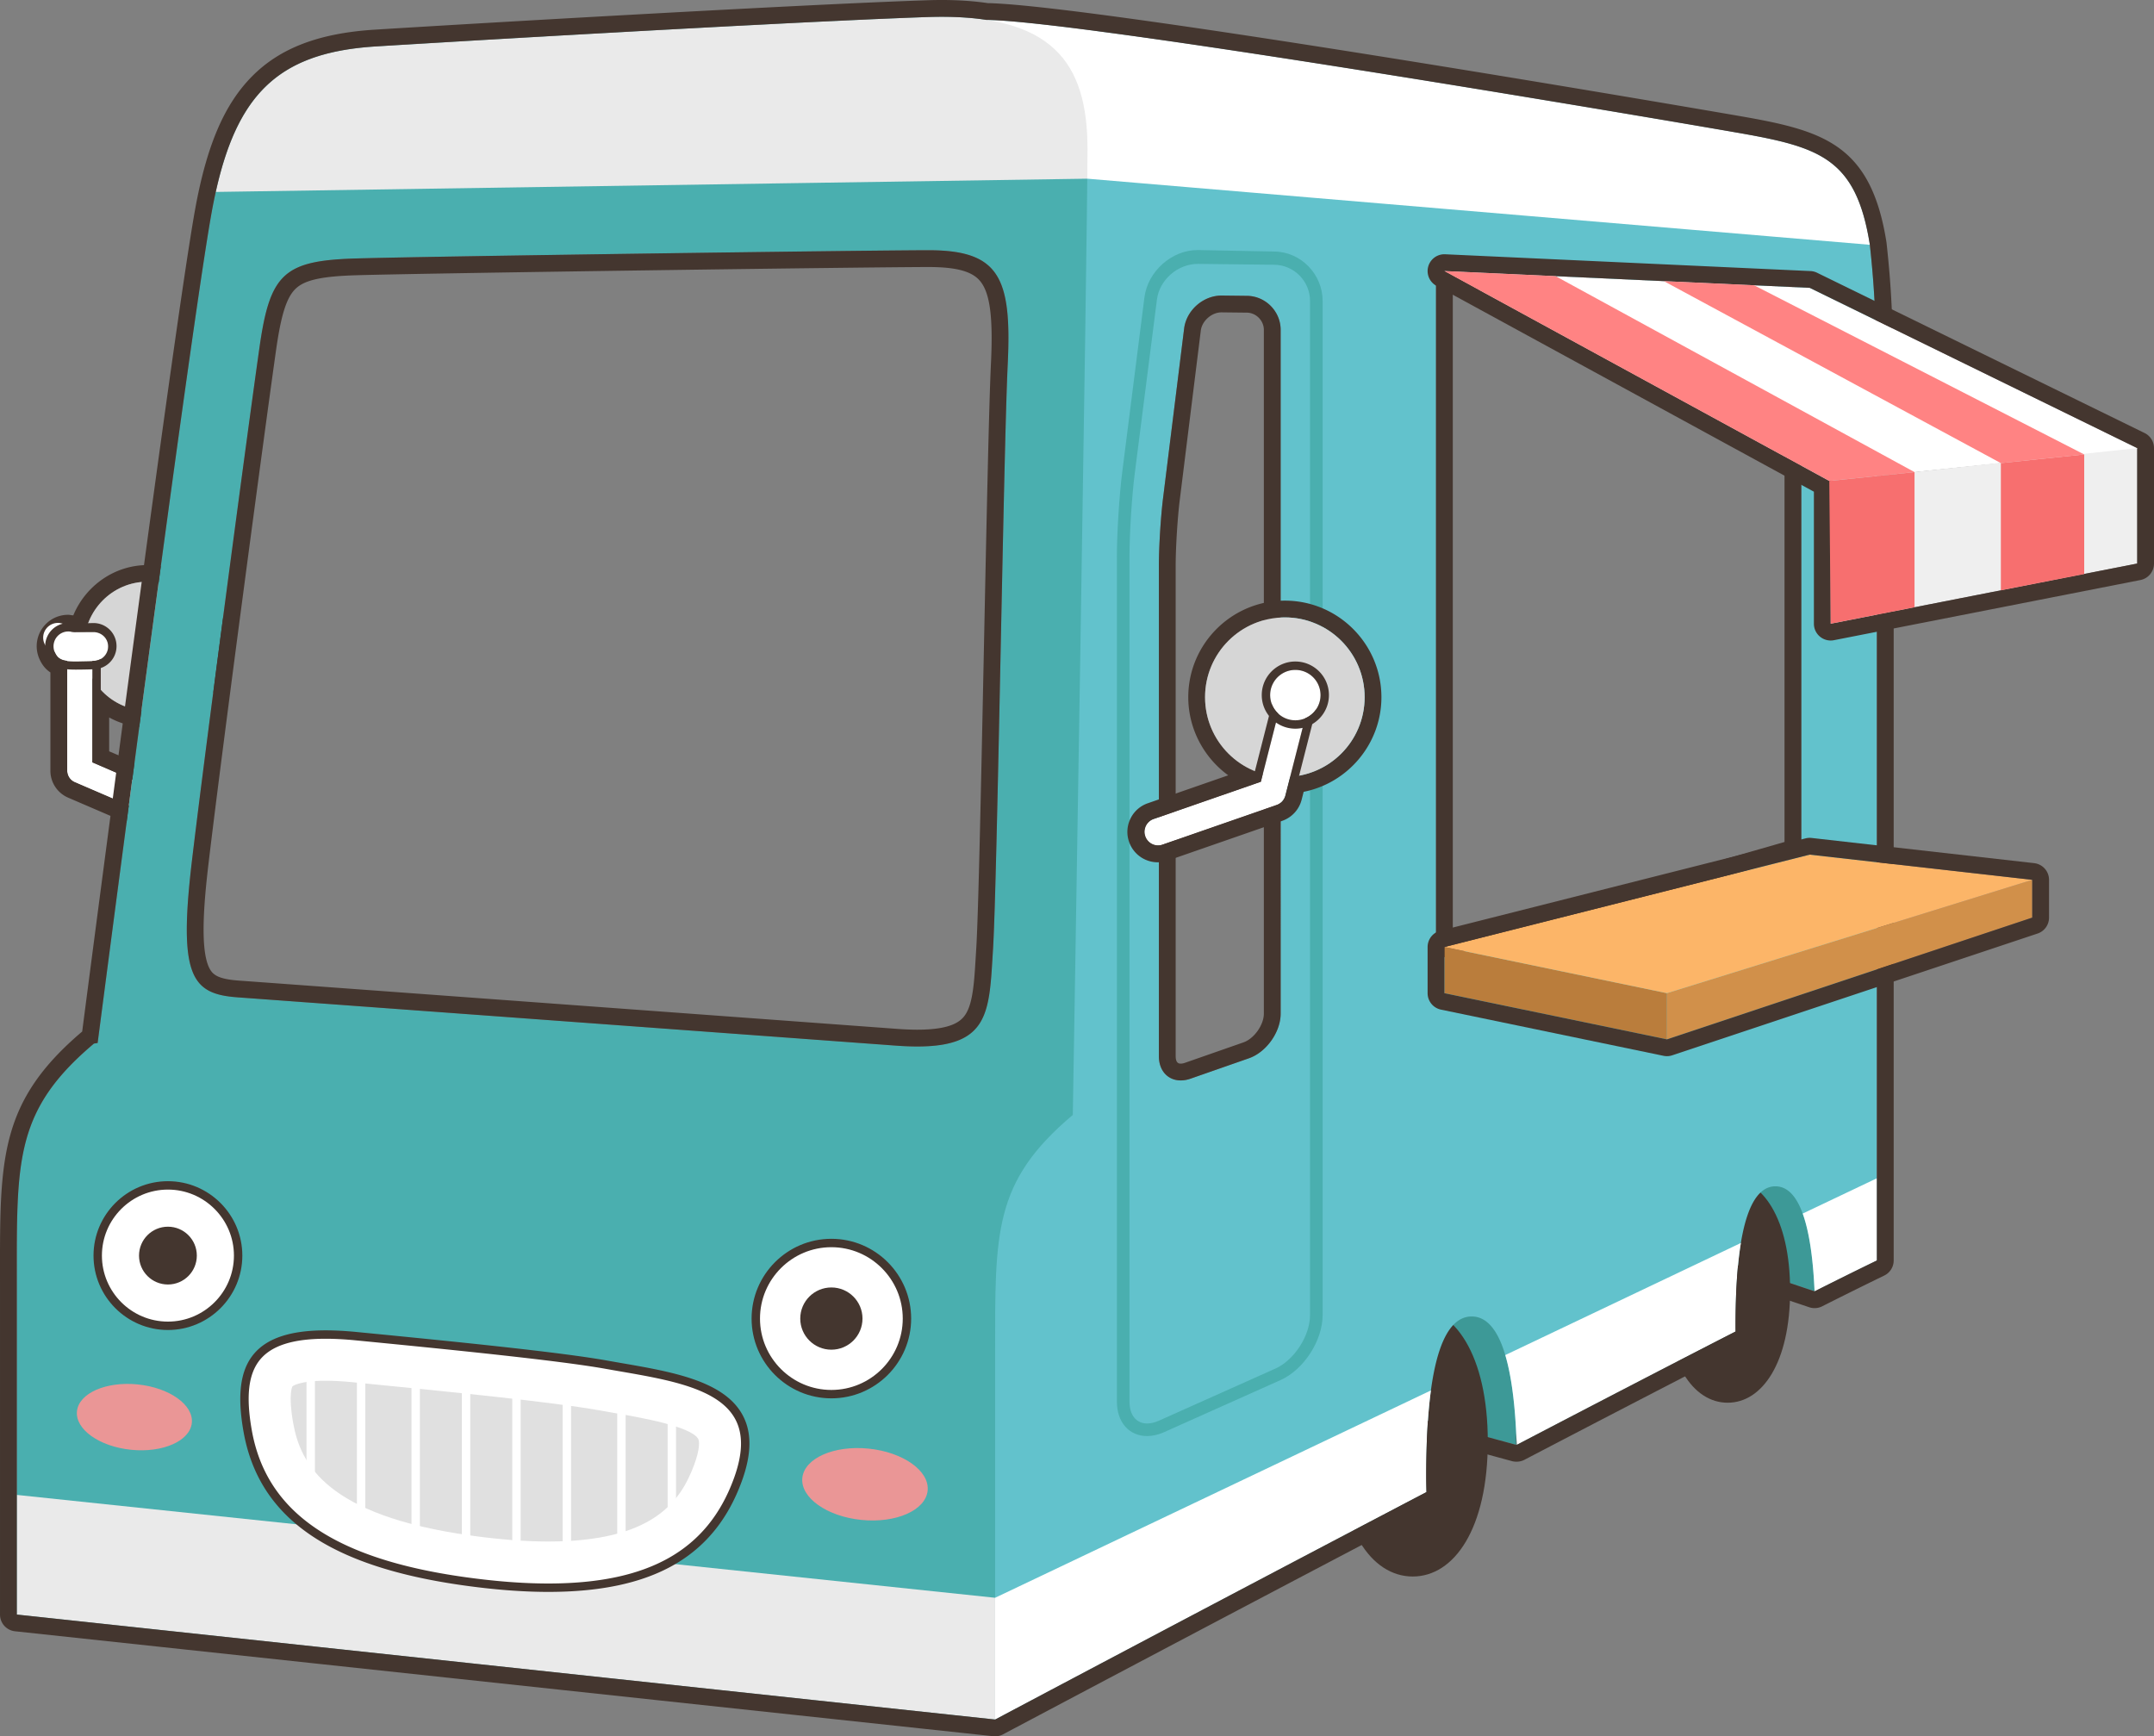
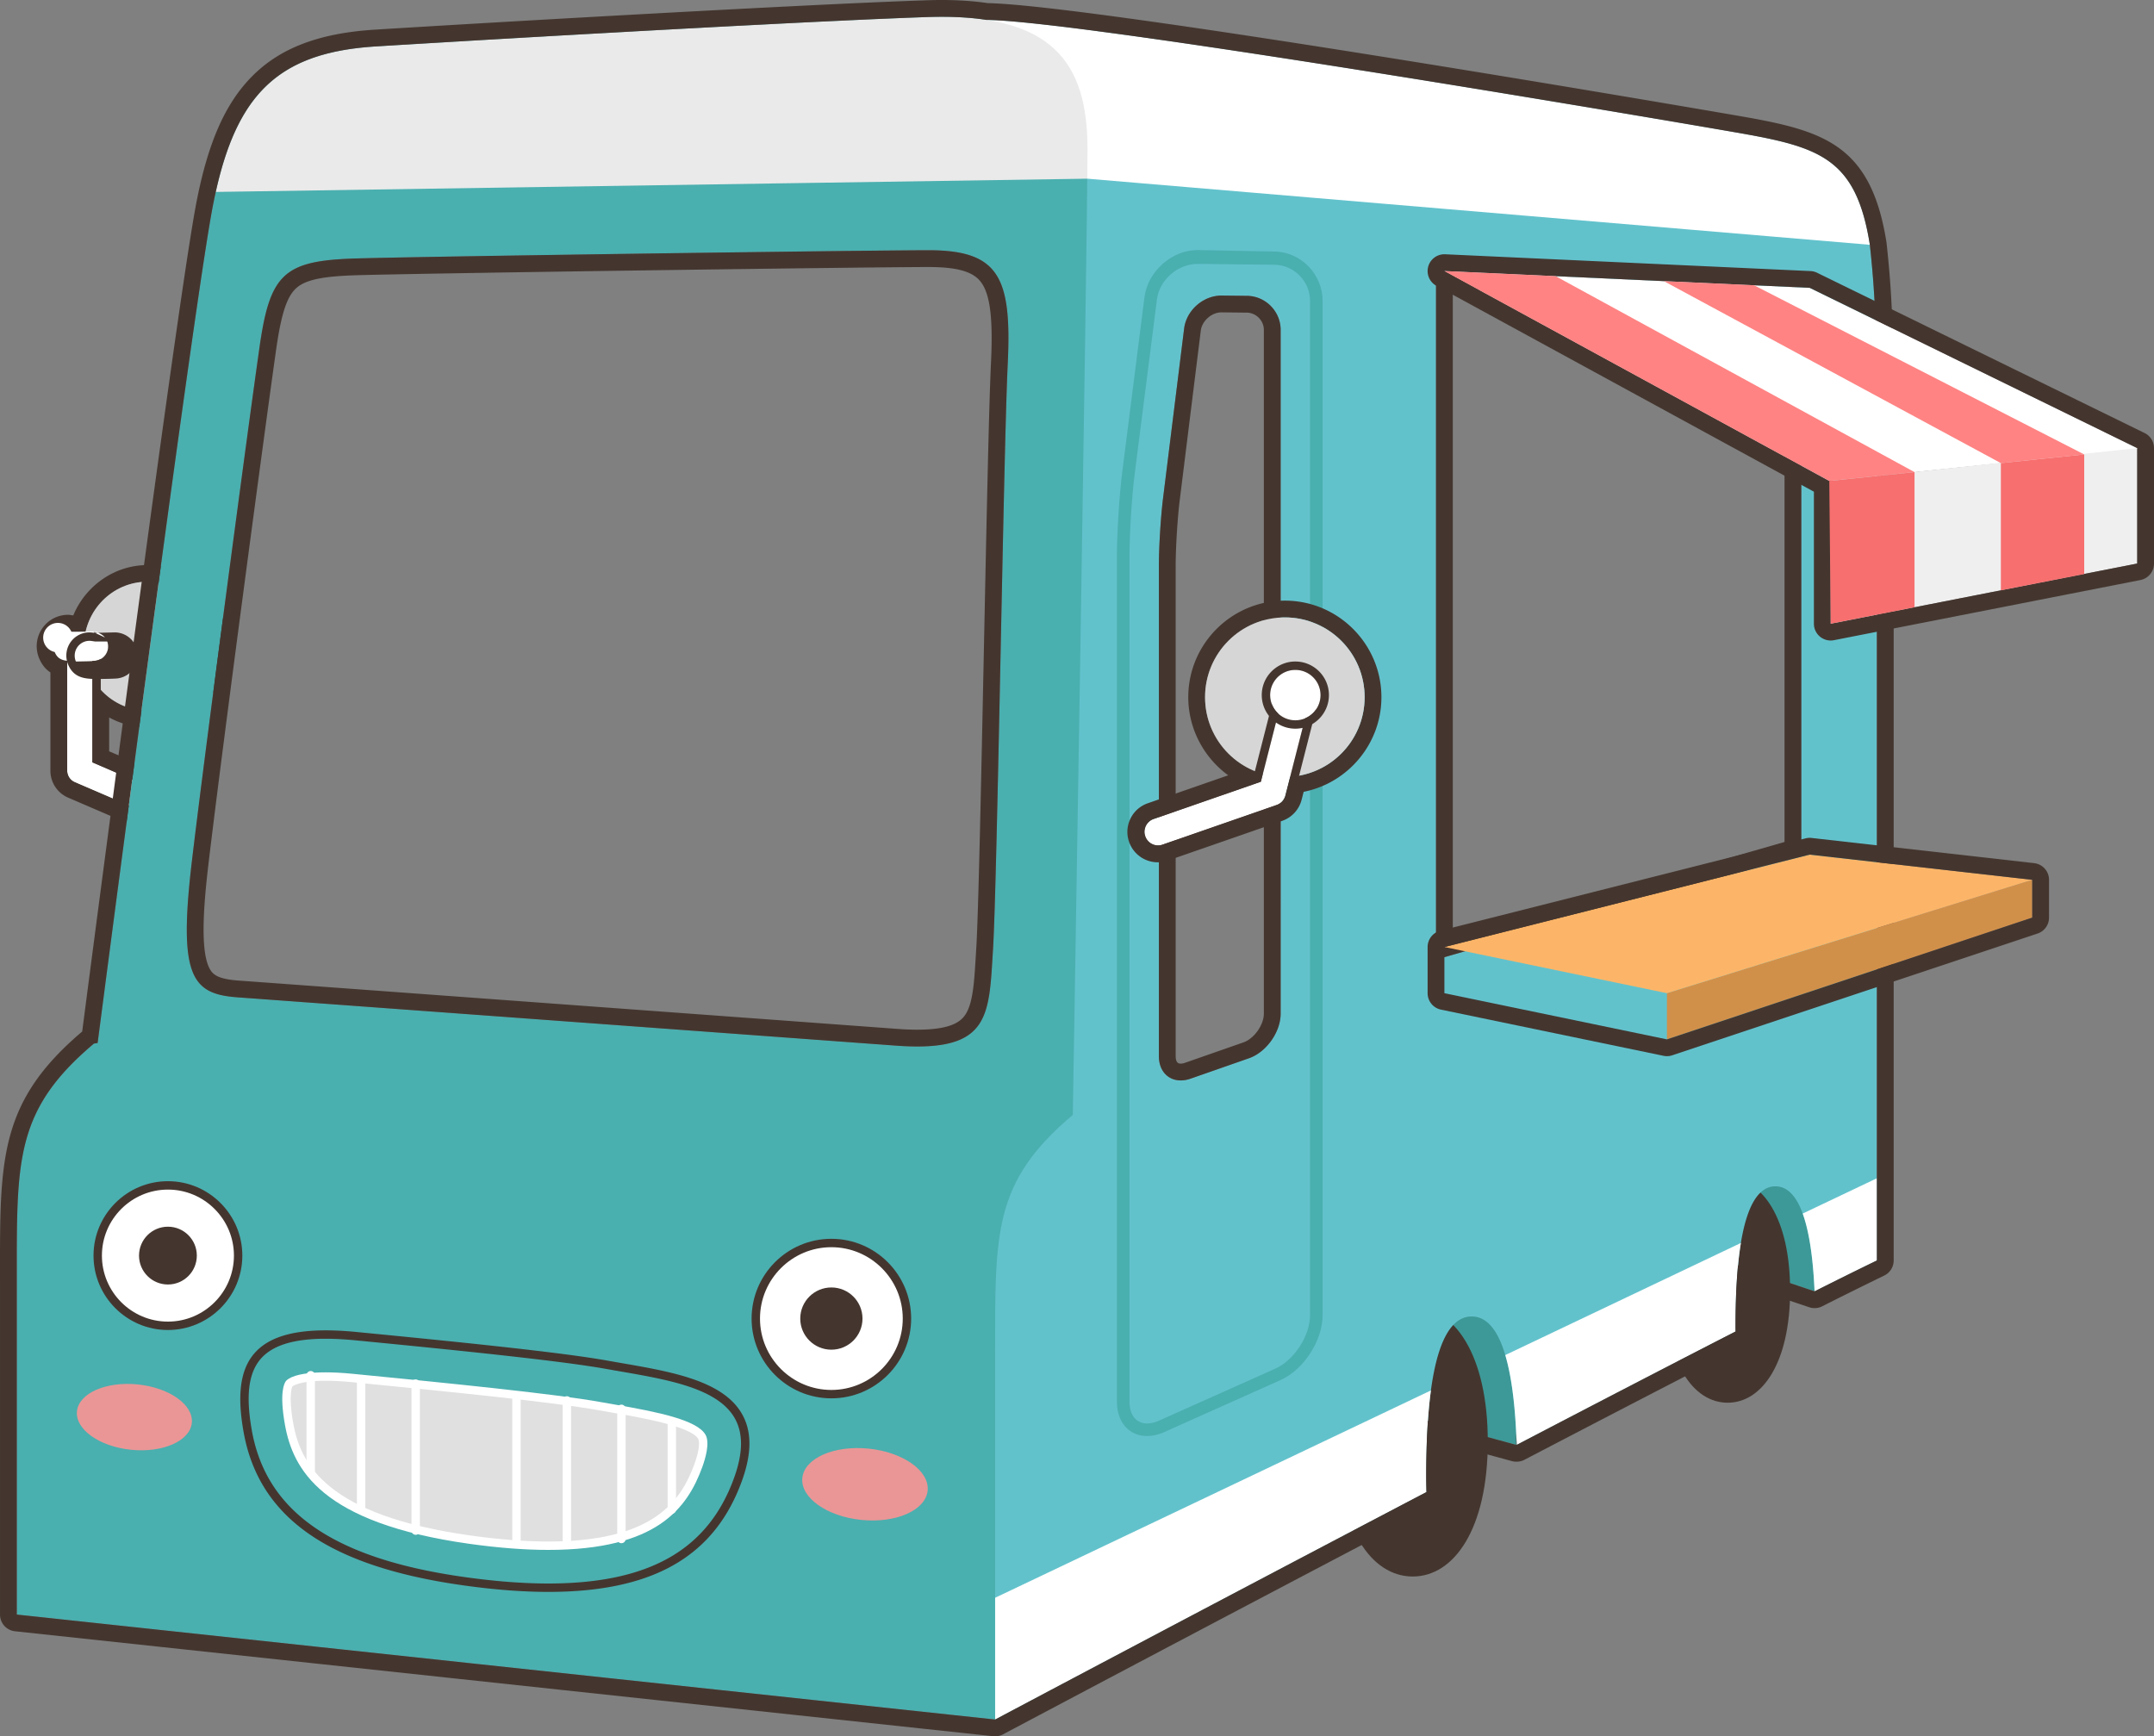
<svg xmlns="http://www.w3.org/2000/svg" width="513.002" height="413.557">
  <rect width="100%" height="100%" fill="#808080" stroke="none" />
  <path fill="#44362F" d="M35.114 138.557c8.346 0 15.112 6.868 15.112 15.339s-6.766 15.339-15.112 15.339c-5.617 0-10.507-3.117-13.112-7.733v20.08l13.292 5.719a3 3 0 1 1-2.371 5.511l-15.106-6.5a3 3 0 0 1-1.814-2.756v-26c0-.056.013-.107.017-.162-1.54-.184-2.382-.706-2.983-2.1a3.52 3.52 0 0 1 .739-3.871 3.49 3.49 0 0 1 3.233-.945c.214.007.471.01.765.01.686 0 1.578-.017 2.627-.043 1.543-6.807 7.537-11.888 14.713-11.888m0-3.965c-7.875 0-14.746 4.965-17.651 11.965h-.054c-.381 0-.769-.125-1.155-.125-2.008 0-3.894.764-5.311 2.184a7.459 7.459 0 0 0-1.58 8.275c.619 1.434 1.492 2.513 2.639 3.267v23.4c0 2.8 1.662 5.324 4.234 6.43l15.106 6.5a6.996 6.996 0 0 0 9.197-3.663c1.525-3.544-.118-7.67-3.663-9.196l-10.874-4.679v-8.067a18.88 18.88 0 0 0 9.112 2.354c10.538 0 19.112-8.658 19.112-19.322s-8.574-19.323-19.112-19.323z" />
  <ellipse fill="#D6D6D6" cx="35.114" cy="153.896" rx="15.112" ry="15.339" />
  <path fill="#FFF" d="M34.107 193.058c-.396 0-.798-.079-1.184-.245l-15.106-6.5a3 3 0 0 1-1.814-2.756v-26a3 3 0 1 1 6 0v24.025l13.292 5.719a3 3 0 0 1-1.188 5.757z" />
  <path fill="#44362F" d="M19.002 154.557a3 3 0 0 1 3 3v24.025l13.292 5.719a3 3 0 1 1-2.371 5.511l-15.106-6.5a3 3 0 0 1-1.814-2.756v-26a2.998 2.998 0 0 1 2.999-2.999m0-2c-2.757 0-5 2.243-5 5v26c0 2 1.187 3.803 3.024 4.593l15.106 6.5a4.997 4.997 0 0 0 6.569-2.617 5.006 5.006 0 0 0-2.616-6.569l-12.083-5.199v-22.708c0-2.757-2.243-5-5-5z" />
  <path fill="#FFF" d="M18.083 157.49c-2.953 0-4.219-.273-5.048-2.194a3.506 3.506 0 1 1 3.972-4.817c.972.031 2.801-.014 5.145-.081a3.51 3.51 0 0 1 3.598 3.399 3.5 3.5 0 0 1-3.399 3.598s-.754.05-2.519.077c-.641.009-1.222.018-1.749.018z" />
-   <path fill="#44362F" d="M22.242 150.557c1.885 0 3.455 1.417 3.509 3.32.055 1.932-1.466 3.503-3.399 3.558 0 0-.754.064-2.519.09-.642.01-1.223.032-1.75.032h-.008c-2.948 0-4.212-.309-5.041-2.228a3.548 3.548 0 0 1 .739-3.888 3.5 3.5 0 0 1 2.48-1.036c.253 0 .505.023.753.078.215.007.473.087.77.087 1.039 0 2.551-.013 4.375-.013h-.15m.241-2.16l-.14.001c-1.947.056-3.346.09-4.325.09-.203 0-.387-.001-.549-.005a5.572 5.572 0 0 0-.974-.086 5.47 5.47 0 0 0-3.896 1.614 5.555 5.555 0 0 0-1.159 6.078c1.357 3.145 3.917 3.401 6.876 3.401.544 0 1.135-.008 1.788-.018 1.596-.024 2.4-.068 2.582-.079a5.463 5.463 0 0 0 3.805-1.72 5.463 5.463 0 0 0 1.499-3.934 5.476 5.476 0 0 0-5.507-5.342z" />
+   <path fill="#44362F" d="M22.242 150.557c1.885 0 3.455 1.417 3.509 3.32.055 1.932-1.466 3.503-3.399 3.558 0 0-.754.064-2.519.09-.642.01-1.223.032-1.75.032h-.008a3.548 3.548 0 0 1 .739-3.888 3.5 3.5 0 0 1 2.48-1.036c.253 0 .505.023.753.078.215.007.473.087.77.087 1.039 0 2.551-.013 4.375-.013h-.15m.241-2.16l-.14.001c-1.947.056-3.346.09-4.325.09-.203 0-.387-.001-.549-.005a5.572 5.572 0 0 0-.974-.086 5.47 5.47 0 0 0-3.896 1.614 5.555 5.555 0 0 0-1.159 6.078c1.357 3.145 3.917 3.401 6.876 3.401.544 0 1.135-.008 1.788-.018 1.596-.024 2.4-.068 2.582-.079a5.463 5.463 0 0 0 3.805-1.72 5.463 5.463 0 0 0 1.499-3.934 5.476 5.476 0 0 0-5.507-5.342z" />
  <g>
    <path fill="#3D9997" d="M361.11 344.141l-27.829-7.584 6.388-35h21.333zM432.162 307.569l-22.827-7.678 2.667-28.334 14.334-5.666 12.166 14.749z" />
    <path fill="#44362F" d="M354.336 343.37c0 20.714-8 32.121-17.872 32.121-9.873 0-17.873-11.407-17.873-32.121 0-20.713 8-32.121 17.873-32.121 9.872 0 17.872 11.408 17.872 32.121zM426.336 307.37c0 17.237-6.657 26.729-14.872 26.729-8.216 0-14.873-9.492-14.873-26.729 0-17.236 6.657-26.729 14.873-26.729 8.215-.001 14.872 9.492 14.872 26.729z" />
    <path fill="#62C2CC" d="M445.329 58.304c-3.279-20.713-11.948-23.29-31.827-26.747-23-4-155.5-26.5-178.529-26.816l12.529 51.816 1 183.728-24.5 26.489 13 142.783s50.141-26.619 102.725-54.175a133.077 133.077 0 0 1-.058-3.92c0-28.937 4.85-37.905 10.833-37.905 5.445 0 9.95 7.435 10.717 30.584 18.6-9.709 36.686-19.094 52.127-27.005-.005-.445-.01-.891-.01-1.34 0-25.374 4.253-33.239 9.5-33.239 4.63 0 8.483 6.134 9.326 25.012a1083.29 1083.29 0 0 1 14.84-7.354V99.807c0-21.458-.498-30.685-1.673-41.503zM305.002 241.419c0 4.4-3.398 9.188-7.553 10.638l-13.895 4.854c-4.154 1.45-7.553-.962-7.553-5.362V134.682c0-4.4.443-11.573.985-15.939l5.029-40.497c.542-4.366 4.585-7.898 8.985-7.848l6 .068c4.4.05 8 3.691 8 8.091v162.862zm124-37.862l-87 25v-164l87 4v135z" />
    <g fill="#FFF">
      <path d="M237.002 409.557s50.141-26.619 102.725-54.175a133.077 133.077 0 0 1-.058-3.92c0-8.333.404-15.003 1.12-20.286l-103.787 49.381-2.196 4.884 2.196 24.116zM358.499 322.75c1.424 4.789 2.399 11.713 2.72 21.392 18.6-9.709 36.686-19.094 52.127-27.005-.005-.445-.01-.891-.01-1.34 0-8.379.466-14.838 1.276-19.745l-56.113 26.698zM447.002 280.64l-17.67 8.407c1.43 3.935 2.445 9.894 2.83 18.521a1083.29 1083.29 0 0 1 14.84-7.354V280.64z" />
    </g>
    <path fill="#4AAFAF" d="M220.951 4.057c-29.949 1-107.449 5.5-131.449 7s-34 12-39 39-27.25 198.362-27.25 198.362l-.875.138c-19 16-18.375 28-18.375 57v79l233 25v-87c0-29-.5-41 18.5-57 0 0 3.5-209.5 3.5-230s-8.103-32.5-38.051-31.5zm19.051 82.704c-1 20.796-2.5 123.296-3.5 139.296s-.555 24.623-23 23c0 0-148.73-10.928-156.788-11.5-10.984-.78-14.303-4.759-11.007-32.5s13.61-104.932 16.11-122.432 5.827-20.567 23.006-21.067S203.95 59.643 220.95 59.6s20.052 6.365 19.052 27.161z" />
-     <path fill="#EAEAEA" d="M4.002 384.557l233 25v-29l-233-24.5v28.5z" />
    <path fill="#FFF" d="M413.502 31.557c-23-4-155.5-26.5-178.529-26.816l6.862 28.381 17.117 9.438 186.377 15.745c-3.279-20.714-11.948-23.291-31.827-26.748z" />
    <path fill="#EAEAEA" d="M220.951 4.057c-29.949 1-107.449 5.5-131.449 7-22.666 1.417-32.842 10.869-38.115 34.657l207.565-3.154c.032-3.178.05-5.559.05-7.002 0-20.501-8.103-32.501-38.051-31.501z" />
    <circle fill="#FFF" cx="39.993" cy="299.057" r="16.721" />
    <path fill="#44362F" d="M39.993 316.779c-9.771 0-17.721-7.95-17.721-17.722s7.95-17.722 17.721-17.722 17.721 7.95 17.721 17.722-7.95 17.722-17.721 17.722zm0-33.444c-8.668 0-15.721 7.053-15.721 15.722s7.053 15.722 15.721 15.722 15.721-7.053 15.721-15.722-7.053-15.722-15.721-15.722z" />
    <circle fill="#FFF" cx="198.002" cy="314.057" r="18" />
    <path fill="#44362F" d="M198.002 333.057c-10.477 0-19-8.523-19-19s8.523-19 19-19 19 8.523 19 19-8.523 19-19 19zm0-36c-9.374 0-17 7.626-17 17s7.626 17 17 17 17-7.626 17-17-7.626-17-17-17z" />
    <circle fill="#44362F" cx="39.993" cy="299.057" r="6.884" />
    <circle fill="#44362F" cx="198.002" cy="314.057" r="7.411" />
    <ellipse transform="rotate(5.789 31.992 337.57)" fill="#EA9696" cx="32.002" cy="337.524" rx="13.751" ry="7.824" />
    <ellipse transform="rotate(5.789 206.013 353.575)" fill="#EA9696" cx="206.002" cy="353.524" rx="15" ry="8.535" />
-     <path fill="#FFF" d="M144.502 325.057c18 3.227 39.323 5.326 31.192 27.5-7.192 19.615-25.266 29.665-65.192 24.057-36-5.057-48.519-18.938-51.509-35.747s2.152-24.927 25.831-22.618 48.528 4.809 59.678 6.808z" />
    <path fill="#44362F" d="M130.564 379.158c-6.067 0-12.864-.523-20.202-1.554-32.083-4.506-48.718-16.124-52.354-36.563-1.565-8.795-.785-14.691 2.453-18.557 3.169-3.783 8.764-5.622 17.103-5.622 2.223 0 4.698.131 7.356.391 24.092 2.349 48.551 4.811 59.758 6.819 1.139.204 2.291.403 3.447.604 11.8 2.044 24.001 4.158 28.551 12.033 2.426 4.199 2.412 9.495-.043 16.191-6.568 17.914-21.207 26.258-46.069 26.258zm-53-60.295c-7.711 0-12.804 1.604-15.57 4.906-2.83 3.377-3.471 8.755-2.018 16.923 3.463 19.463 19.562 30.563 50.664 34.932 7.246 1.018 13.949 1.534 19.923 1.534 23.909 0 37.951-7.927 44.191-24.945 2.238-6.104 2.3-10.848.189-14.501-4.082-7.065-15.814-9.098-27.161-11.063a569.042 569.042 0 0 1-3.458-.606c-11.134-1.996-36.602-4.556-59.6-6.798-2.591-.254-5.001-.382-7.16-.382z" />
    <path fill="#E0E0E0" d="M130.564 368.158c-5.557 0-11.839-.487-18.671-1.446-34.676-4.871-41.224-17.307-43.055-27.597-1.378-7.747-.004-9.495.056-9.565.058-.069 1.495-1.687 8.671-1.687 1.868 0 3.984.114 6.289.339 22.823 2.225 48.078 4.761 58.884 6.698 1.159.208 2.332.411 3.51.615 7.538 1.307 18.93 3.28 20.905 6.698.645 1.116.329 3.696-.847 6.901-3.453 9.417-10.4 19.044-35.742 19.044z" />
    <path fill="#FFF" d="M130.564 369.158c-5.599 0-11.927-.49-18.811-1.456-35.313-4.96-42.01-17.789-43.9-28.412-1.373-7.715-.135-9.9.277-10.387.393-.473 2.253-2.04 9.434-2.04 1.898 0 4.046.115 6.386.344 22.84 2.227 48.116 4.764 58.963 6.709 1.151.207 2.316.408 3.486.611 10.241 1.774 19.579 3.656 21.619 7.187 1.1 1.903-.012 5.67-.773 7.746-3.572 9.74-10.723 19.698-36.681 19.698zm-60.931-38.937c.014 0-1.039 1.814.189 8.719 1.772 9.957 8.171 22 42.21 26.781 6.791.953 13.026 1.437 18.532 1.437 24.727 0 31.468-9.295 34.802-18.388 1.354-3.693 1.215-5.545.92-6.057-1.741-3.012-13.75-5.094-20.203-6.212-1.2-.208-2.368-.41-3.523-.617-10.774-1.932-36.003-4.465-58.805-6.688-2.275-.222-4.358-.334-6.191-.334-6.377.001-7.883 1.315-7.931 1.359z" />
    <g fill="#FFF">
      <path d="M123.002 332.557v35M123.002 368.557a1 1 0 0 1-1-1v-35a1 1 0 1 1 2 0v35a1 1 0 0 1-1 1z" />
    </g>
    <g fill="#FFF">
-       <path d="M111.002 331.557v35M111.002 367.557a1 1 0 0 1-1-1v-35a1 1 0 1 1 2 0v35a1 1 0 0 1-1 1z" />
-     </g>
+       </g>
    <g fill="#FFF">
      <path d="M99.002 329.557v35M99.002 365.557a1 1 0 0 1-1-1v-35a1 1 0 1 1 2 0v35a1 1 0 0 1-1 1z" />
    </g>
    <g fill="#FFF">
      <path d="M86.002 328.557v31M86.002 360.557a1 1 0 0 1-1-1v-31a1 1 0 1 1 2 0v31a1 1 0 0 1-1 1z" />
    </g>
    <g fill="#FFF">
      <path d="M74.002 327.557v23M74.002 351.557a1 1 0 0 1-1-1v-23a1 1 0 1 1 2 0v23a1 1 0 0 1-1 1z" />
    </g>
    <g fill="#FFF">
      <path d="M135.002 333.557v34M135.002 368.557a1 1 0 0 1-1-1v-34a1 1 0 1 1 2 0v34a1 1 0 0 1-1 1z" />
    </g>
    <g fill="#FFF">
      <path d="M148.002 335.557v31M148.002 367.557a1 1 0 0 1-1-1v-31a1 1 0 1 1 2 0v31a1 1 0 0 1-1 1z" />
    </g>
    <g fill="#FFF">
      <path d="M160.002 338.557v21M160.002 360.557a1 1 0 0 1-1-1v-21a1 1 0 1 1 2 0v21a1 1 0 0 1-1 1z" />
    </g>
    <path fill="#4AAFAF" d="M273.204 342.041c-4.308 0-7.202-3.301-7.202-8.214V132.519c0-5.564.572-14.585 1.276-20.109l5.283-41.587c.781-6.131 6.45-11.266 12.638-11.266h.131l18.189.354c6.332.071 11.482 5.428 11.482 11.76V313.25c0 6.051-4.493 12.982-10.016 15.452l-27.744 12.411c-1.376.616-2.734.928-4.037.928zm12.092-279.189c-4.828 0-9.161 3.812-9.758 8.497l-5.283 41.44c-.691 5.42-1.253 14.271-1.253 19.73v201.308c0 3.216 1.61 5.214 4.202 5.214.878 0 1.824-.224 2.813-.666l27.744-12.411c4.467-1.998 8.24-7.819 8.24-12.714V71.671c0-4.696-3.82-8.56-8.516-8.613l-18.189-.206z" />
    <path fill="#44362F" d="M224.285 4c3.971 0 7.518.256 10.689.747l-.001-.006c23.029.316 155.529 22.816 178.529 26.816 19.879 3.457 28.548 6.034 31.827 26.747 1.175 10.818 1.673 20.044 1.673 41.503v200.407a1113 1113 0 0 0-14.84 7.354l-18.237-6.134c-.38 4.002-.589 8.752-.589 14.361 0 .449.005.895.01 1.34-15.441 7.911-33.527 17.296-52.127 27.005a168.68 168.68 0 0 0-.115-2.763l.007 2.763-21.037-5.733c-.262 3.816-.404 8.142-.404 13.055 0 1.323.02 2.631.058 3.92-52.584 27.556-102.725 54.175-102.725 54.175l-233-25v-79c0-29-.625-41 18.375-57l.875-.138s22.25-171.362 27.25-198.362 15-37.5 39-39 101.5-6 131.449-7c1.142-.038 2.253-.057 3.333-.057m-5.817 245.251c17.415 0 17.114-8.477 18.034-23.194 1-16 2.5-118.5 3.5-139.296.997-20.729-2.029-27.163-18.884-27.162h-.167c-17 .042-118.949 1.458-136.127 1.958s-20.506 3.567-23.006 21.067-12.815 94.691-16.111 122.433.023 31.72 11.007 32.5c8.058.572 156.788 11.5 156.788 11.5 1.799.13 3.448.194 4.966.194m123.534-20.694l87-25v-135l-87-4v164m-60.796 28.776c.739 0 1.529-.136 2.349-.422l13.895-4.854c4.154-1.45 7.553-6.237 7.553-10.638V78.557c0-4.4-3.6-8.041-8-8.091l-6-.068h-.092c-4.364 0-8.355 3.513-8.894 7.849l-5.029 40.497c-.542 4.366-.985 11.539-.985 15.939v116.866c-.001 3.533 2.189 5.784 5.203 5.784M224.285 0c-1.123 0-2.29.02-3.468.059-29.377.981-106.02 5.409-131.565 7.006-13.247.828-22.531 4.36-29.218 11.116-6.548 6.615-10.701 16.222-13.465 31.148-4.713 25.45-24.263 175.35-26.996 196.361C-.027 262.298-.018 275.894.001 302.876l.001 2.682v79a4.001 4.001 0 0 0 3.573 3.978l233 25a3.991 3.991 0 0 0 2.302-.445c.501-.267 50.733-26.93 102.706-54.165a4 4 0 0 0 2.142-3.661 129.502 129.502 0 0 1-.056-3.802c0-2.765.047-5.403.14-7.891l16.25 4.429c.347.095.7.141 1.052.141h.109c.635 0 1.271-.151 1.851-.454 20.483-10.692 38.012-19.772 52.101-26.991a4 4 0 0 0 2.176-3.604c-.005-.442-.01-.867-.01-1.296 0-3.197.07-6.182.21-8.924l13.341 4.487a3.989 3.989 0 0 0 3.074-.218 1097.867 1097.867 0 0 1 14.783-7.327 3.999 3.999 0 0 0 2.258-3.601V99.807c0-22.377-.547-31.352-1.696-41.935a6.365 6.365 0 0 0-.025-.193c-3.72-23.494-15.172-26.598-35.093-30.063-1.52-.264-152.659-26.367-178.924-26.871C231.945.25 228.254 0 224.285 0zm-5.817 245.251c-1.417 0-2.99-.062-4.677-.184-1.483-.109-148.823-10.935-156.793-11.501-3.651-.259-5.551-.86-6.556-2.076-2.981-3.606-1.974-15.769-.763-25.962 3.344-28.153 13.706-105.59 16.098-122.338 1.204-8.429 2.533-12.502 4.741-14.525 2.181-1.999 6.224-2.871 14.421-3.109 16.91-.492 119.092-1.914 136.021-1.956h.16c6.321 0 10.026.93 12.016 3.018 2.589 2.717 3.421 8.498 2.871 19.952-.483 10.037-1.064 38.155-1.679 67.925-.641 31.011-1.304 63.077-1.818 71.313l-.118 1.934c-.37 6.176-.663 11.054-2.408 13.809-1.092 1.722-3.388 3.7-11.516 3.7zm127.534-22.005v-154.5l79 3.632v128.167l-79 22.701zm-64.796 30.087c-.329 0-1.204 0-1.204-1.784V134.682c0-4.203.438-11.276.955-15.446l5.029-40.497c.287-2.313 2.588-4.342 4.924-4.342l6.046.068c2.193.025 4.046 1.898 4.046 4.091v162.862c0 2.701-2.321 5.972-4.871 6.861l-13.896 4.854c-.37.131-.726.2-1.029.2z" />
  </g>
  <g>
    <path fill="#44362F" d="M306.002 147.057c10.494 0 19 8.506 19 19 0 10.065-7.831 18.28-17.73 18.936l-1.145 4.485a3.235 3.235 0 0 1-2.072 2.255l-27.258 9.471a3.235 3.235 0 0 1-2.123-6.108l25.615-8.9.48-1.884c-7.946-2.274-13.769-9.576-13.769-18.254.002-10.495 8.508-19.001 19.002-19.001m0-4c-12.683 0-23 10.318-23 23 0 7.479 3.683 14.358 9.514 18.604l-19.153 6.655c-1.824.632-3.294 1.939-4.137 3.679s-.957 3.704-.321 5.529a7.237 7.237 0 0 0 6.832 4.859 7.2 7.2 0 0 0 2.385-.406l27.246-9.467a7.216 7.216 0 0 0 4.636-5.043l.477-1.871c10.596-2.098 18.522-11.483 18.522-22.54-.001-12.681-10.318-22.999-23.001-22.999z" />
    <circle fill="#D6D6D6" cx="306.002" cy="166.057" r="19" />
    <path fill="#FFF" d="M275.736 201.384a3.235 3.235 0 0 1-1.062-6.289l25.615-8.9 5.345-20.953a3.236 3.236 0 0 1 3.933-2.334 3.237 3.237 0 0 1 2.335 3.933l-5.775 22.638a3.235 3.235 0 0 1-2.072 2.255l-27.258 9.471a3.226 3.226 0 0 1-1.061.179z" />
    <path fill="#44362F" d="M308.769 162.807a3.237 3.237 0 0 1 3.134 4.034l-5.775 22.638a3.235 3.235 0 0 1-2.072 2.255l-27.258 9.471a3.235 3.235 0 0 1-2.123-6.108l25.615-8.9 5.345-20.953a3.236 3.236 0 0 1 3.134-2.437m0-2a5.23 5.23 0 0 0-5.071 3.941l-5.079 19.911-24.6 8.547c-1.32.458-2.384 1.403-2.993 2.662s-.692 2.679-.232 4a5.236 5.236 0 0 0 6.666 3.224l27.252-9.469a5.22 5.22 0 0 0 3.354-3.649l5.775-22.638a5.242 5.242 0 0 0-5.072-6.529z" />
    <g>
      <circle fill="#FFF" cx="308.502" cy="165.557" r="6" />
      <path fill="#44362F" d="M308.502 159.557a6 6 0 0 1 0 12 6 6 0 0 1 0-12m0-2c-4.411 0-8 3.589-8 8s3.589 8 8 8 8-3.589 8-8-3.589-8-8-8z" />
    </g>
  </g>
  <g>
-     <path fill="#BA7D3C" d="M397.002 236.557l-53-11v11l53 11z" />
    <path fill="#D1904A" d="M397.002 247.557l87-29v-9l-87 27z" />
    <path fill="#FCB568" d="M344.002 225.557l53 11 87-27-53-6z" />
    <path fill="#44362F" d="M431.002 203.557l53 6v9l-87 29-53-11v-11l87-22m0-4c-.33 0-.659.041-.98.122l-87 22a4.002 4.002 0 0 0-3.02 3.878v11a4.001 4.001 0 0 0 3.188 3.917l53 11a3.985 3.985 0 0 0 2.078-.122l87-29a4 4 0 0 0 2.735-3.795v-9a4 4 0 0 0-3.55-3.975l-53-6a4.01 4.01 0 0 0-.451-.025z" />
  </g>
  <g>
    <path fill="#FFF" d="M344.002 64.557l91.667 50 73.666-7.666-78.333-38.334z" />
    <path fill="#EFEFEF" d="M436.002 114.557v34l73-14.333v-27.496z" />
    <path fill="#44362F" d="M344.002 64.557l87 4 77.715 38.031.285.139v27.496l-73 14.333v-34h-.333l-91.667-49.999m-.002-4a4.001 4.001 0 0 0-1.913 7.512l89.915 49.044v31.444a4 4 0 0 0 4.771 3.925l73-14.333a4 4 0 0 0 3.229-3.925v-27.496a4.001 4.001 0 0 0-2.246-3.595l-.285-.139-77.711-38.03a3.985 3.985 0 0 0-1.574-.403l-87-4a5.77 5.77 0 0 0-.186-.004z" />
    <path fill="#FF8383" d="M344.002 64.557l91.667 50 20.298-2.112-85.485-46.671zM396.266 66.96l80.264 43.345 19.851-2.066-78.626-40.291z" />
    <path fill="#F76F6F" d="M436.002 148.557l19.965-3.92v-32.192l-20.298 2.112zM476.53 110.305V140.6l19.851-3.876v-28.485l-19.851 2.066z" />
  </g>
</svg>